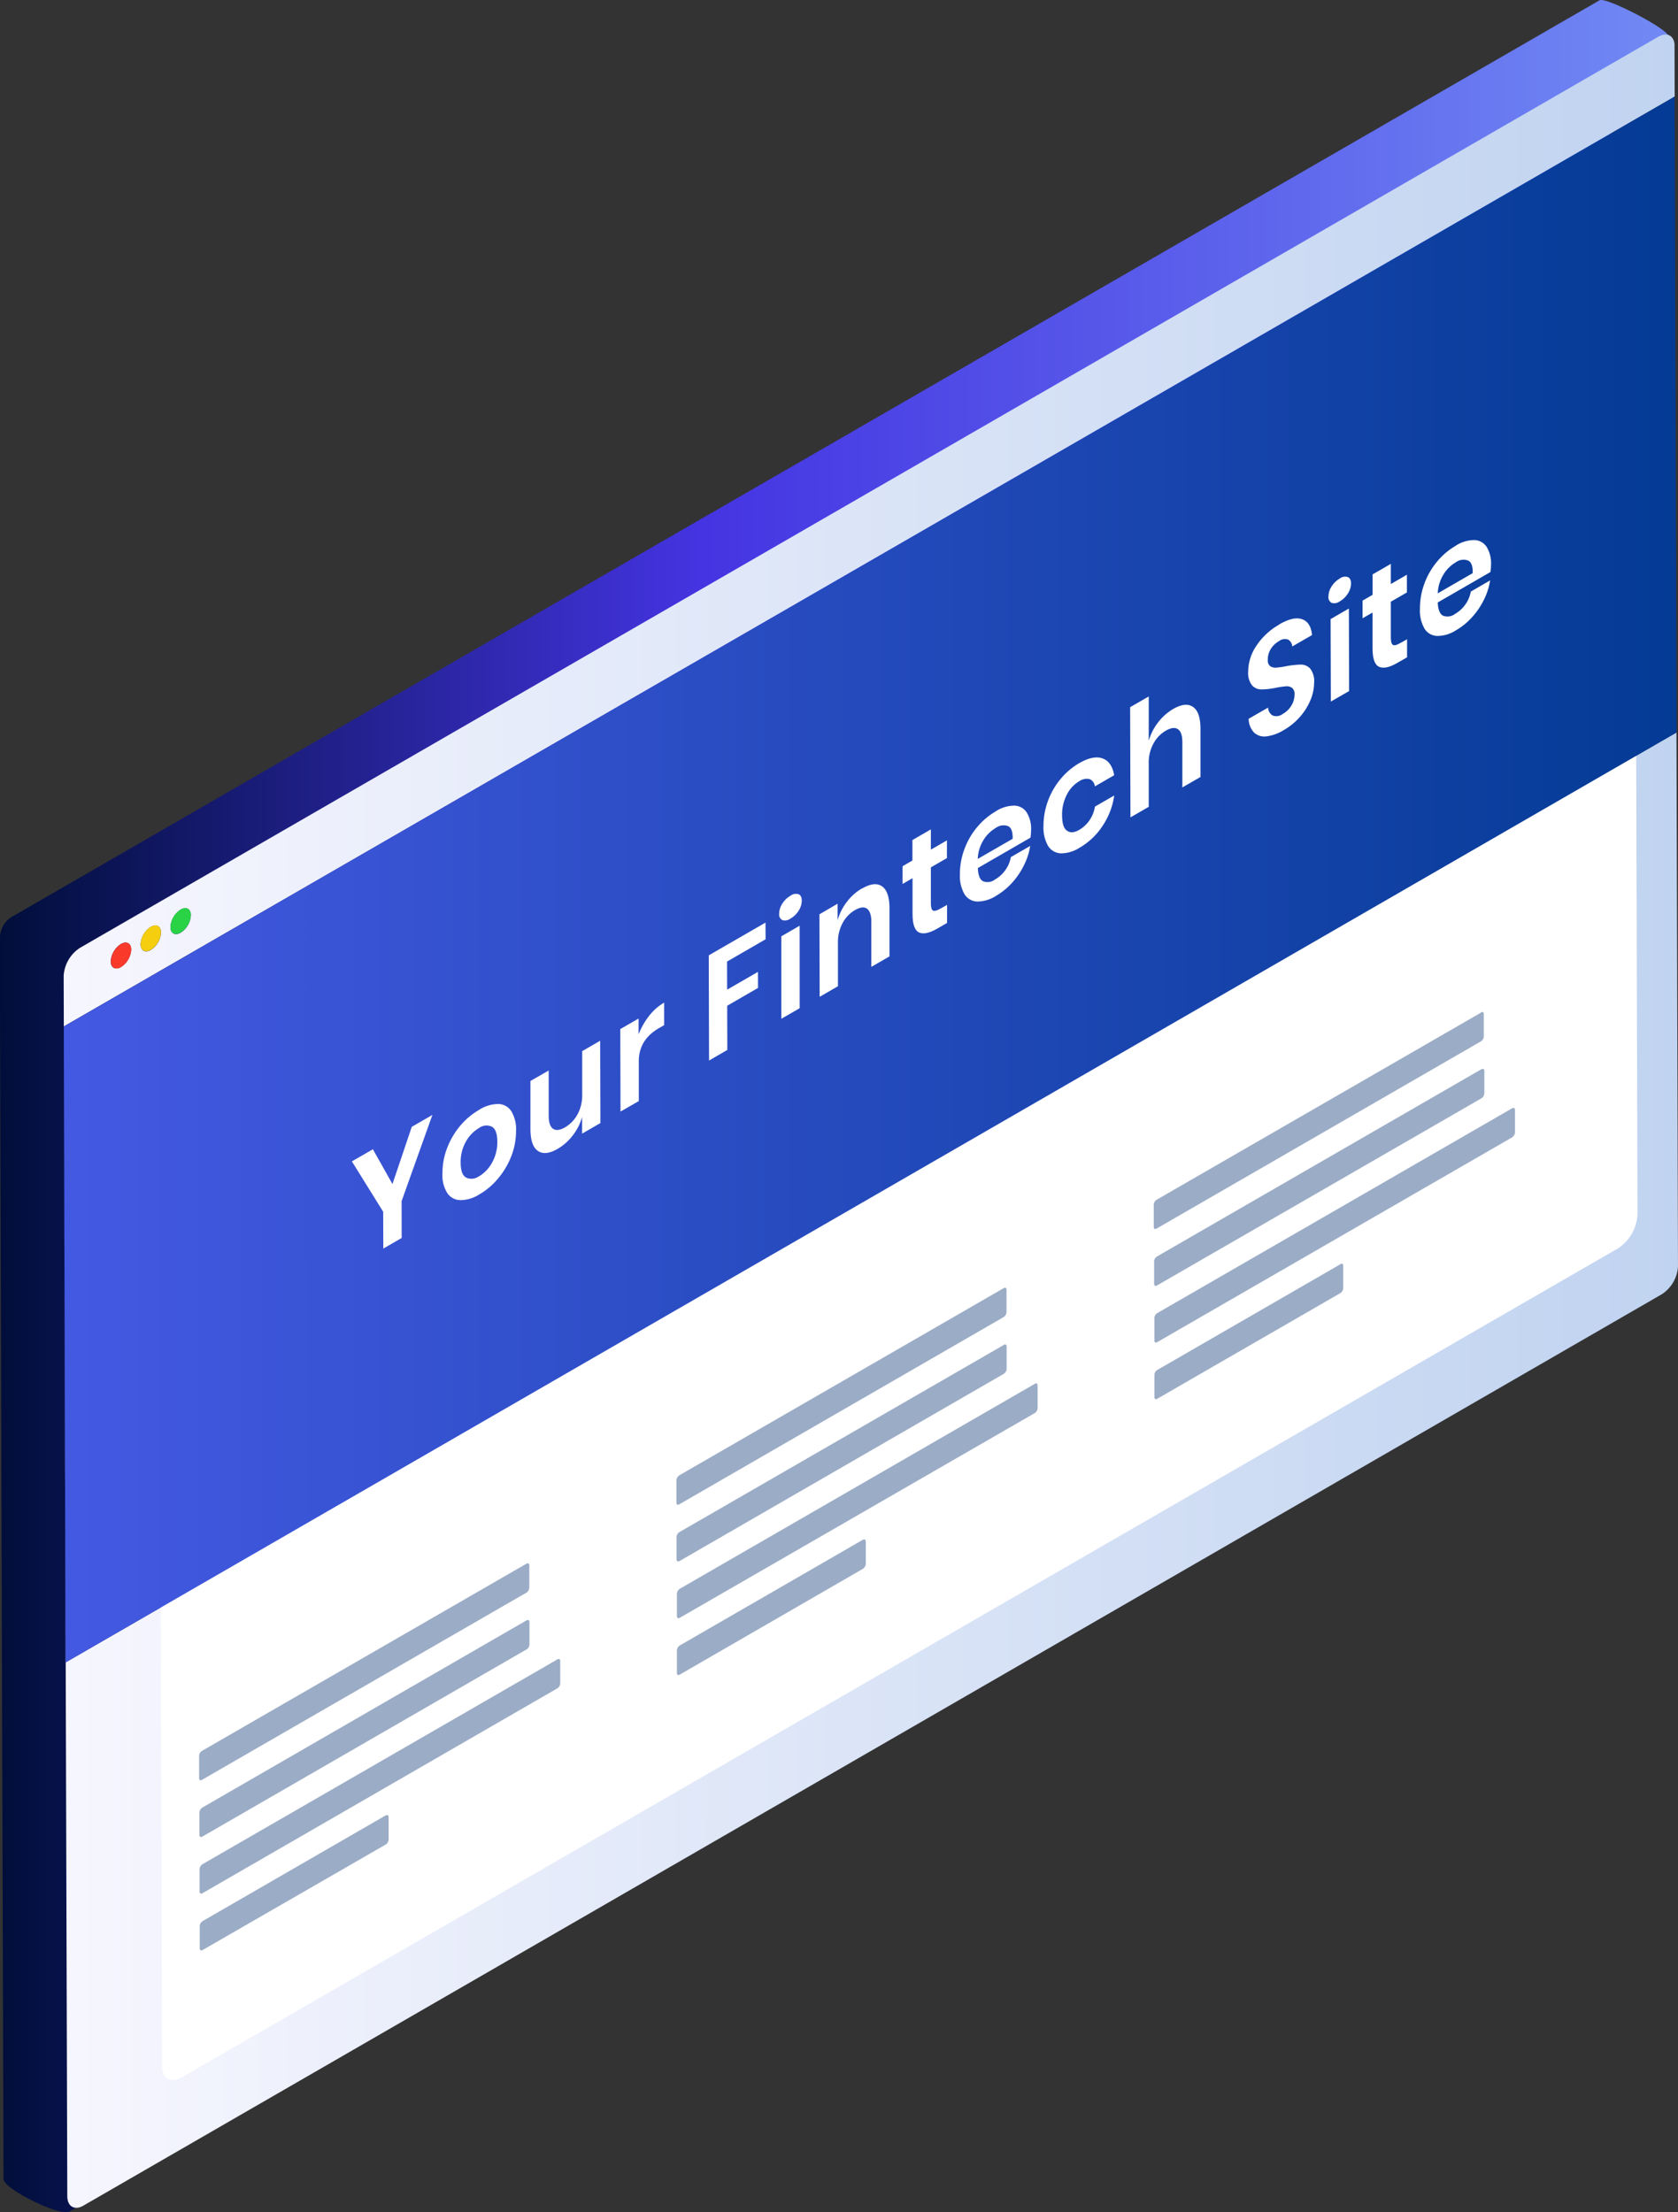
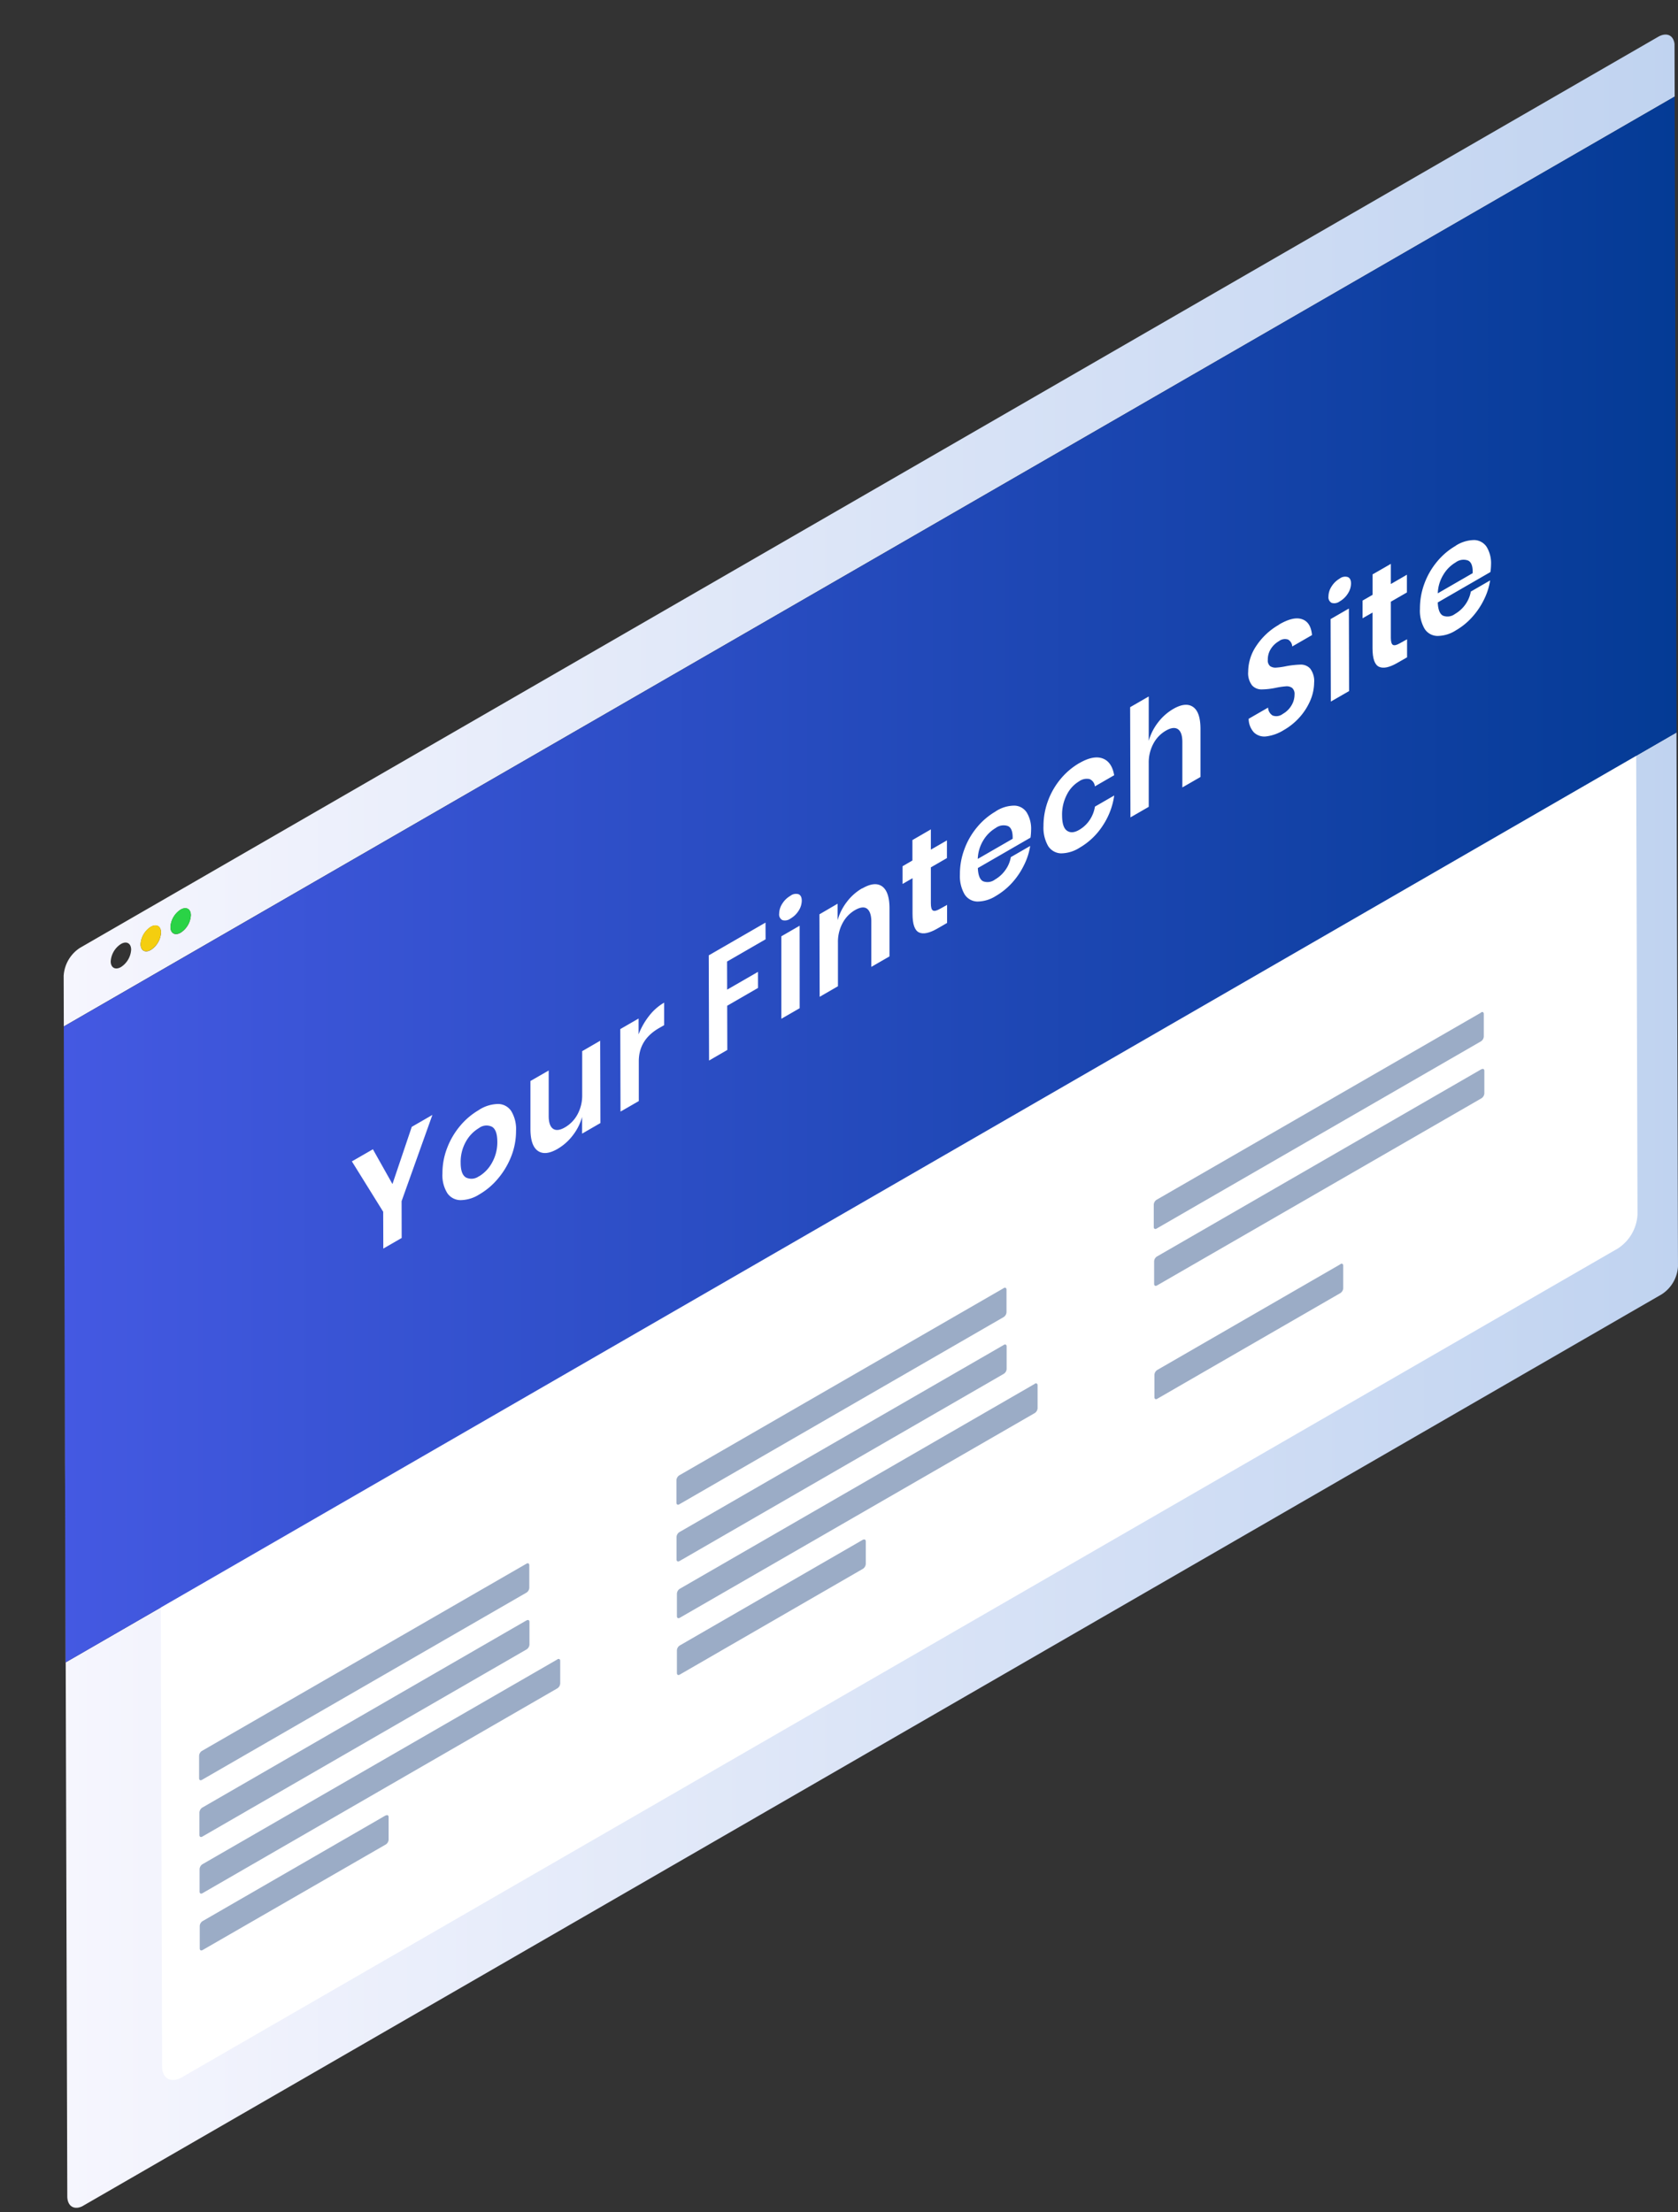
<svg xmlns="http://www.w3.org/2000/svg" viewBox="0 0 423.89 558.92">
  <rect x="0" y="0" width="423.89" height="558.92" fill="#333333" stroke="none" />
  <defs>
    <style>.cls-1{fill:none;}.cls-2{fill:url(#linear-gradient);}.cls-3{isolation:isolate;}.cls-4{clip-path:url(#clip-path);}.cls-5{fill:url(#linear-gradient-2);}.cls-6{fill:#fff;}.cls-7{fill:#f93a2b;}.cls-8{fill:#f4ce0f;}.cls-9{fill:#2ad346;}.cls-10{fill:#9bacc6;}.cls-11{fill:url(#linear-gradient-3);}</style>
    <linearGradient id="linear-gradient" y1="279.46" x2="421.46" y2="279.46" gradientUnits="userSpaceOnUse">
      <stop offset="0" stop-color="#010e3a" />
      <stop offset="0.42" stop-color="#4434e2" />
      <stop offset="1" stop-color="#7189f4" />
    </linearGradient>
    <clipPath id="clip-path">
      <polygon class="cls-1" points="16.97 559.61 16.07 241.86 423 6.92 423.9 324.66 16.97 559.61" />
    </clipPath>
    <linearGradient id="linear-gradient-2" x1="16.08" y1="283.26" x2="423.89" y2="283.26" gradientUnits="userSpaceOnUse">
      <stop offset="0" stop-color="#f6f6fe" />
      <stop offset="1" stop-color="#c0d3f0" />
    </linearGradient>
    <linearGradient id="linear-gradient-3" x1="16.12" y1="222.21" x2="423.51" y2="222.21" gradientUnits="userSpaceOnUse">
      <stop offset="0" stop-color="#4459e2" />
      <stop offset="1" stop-color="#043b95" />
    </linearGradient>
  </defs>
  <title>1</title>
  <g id="Layer_2" data-name="Layer 2">
    <g id="Layer_1-2" data-name="Layer 1">
-       <path class="cls-2" d="M421.46,9.14c0-1.79-15.81-10-17.38-9.07L2.83,231.73A6.23,6.23,0,0,0,0,236.63l0,5.59,0,14.39L.89,550.49c0,2.62,14.41,9.58,16.69,8.27L403.71,322.67a9.09,9.09,0,0,0,4.11-7.12L407,21.67Z" />
      <g class="cls-3">
        <g class="cls-4">
          <path class="cls-5" d="M51.19,492.68c-.39.23-.71,0-.71-.4l0-5.69a1.55,1.55,0,0,1,.71-1.22l46.27-26.72c.39-.23.71,0,.71.4l0,5.69a1.55,1.55,0,0,1-.71,1.22L51.19,492.68m120.58-69.62c-.39.23-.71.05-.71-.4l0-5.69a1.55,1.55,0,0,1,.71-1.22L218,389c.39-.22.71,0,.71.41l0,5.68a1.59,1.59,0,0,1-.71,1.23l-46.27,26.71m120.58-69.62c-.39.23-.71.05-.71-.4v-5.69a1.56,1.56,0,0,1,.7-1.22l46.27-26.72c.39-.22.71-.05.71.41l0,5.69a1.58,1.58,0,0,1-.71,1.22l-46.27,26.71M51.15,478.35c-.39.23-.71,0-.72-.41v-5.69a1.58,1.58,0,0,1,.71-1.22l89.67-51.78c.39-.22.71,0,.72.41v5.69a1.59,1.59,0,0,1-.71,1.23L51.15,478.35m120.58-69.61c-.39.22-.71,0-.71-.42l0-5.68a1.59,1.59,0,0,1,.71-1.23l89.67-51.77c.4-.23.71,0,.72.4v5.69a1.57,1.57,0,0,1-.7,1.23l-89.68,51.78m120.58-69.63c-.39.23-.71.05-.71-.41V333a1.57,1.57,0,0,1,.7-1.23L382,280c.39-.23.71,0,.71.4l0,5.69a1.59,1.59,0,0,1-.71,1.23l-89.68,51.77M51.11,464c-.39.22-.71,0-.72-.41v-5.68a1.59,1.59,0,0,1,.7-1.23l82-47.31c.4-.23.71-.05.71.41l0,5.68a1.56,1.56,0,0,1-.71,1.23L51.11,464M171.69,394.4c-.39.22-.71,0-.72-.41v-5.68a1.54,1.54,0,0,1,.71-1.22l82-47.32c.39-.23.71,0,.71.4l0,5.69a1.55,1.55,0,0,1-.71,1.22L171.69,394.4m120.58-69.62c-.39.23-.71,0-.71-.41v-5.68a1.53,1.53,0,0,1,.7-1.23l81.95-47.31c.39-.22.71,0,.71.41l0,5.68a1.59,1.59,0,0,1-.71,1.23l-82,47.31M51.06,449.68c-.38.23-.71.05-.71-.4v-5.69a1.54,1.54,0,0,1,.7-1.22l82-47.31c.4-.23.71-.05.71.4l0,5.69a1.54,1.54,0,0,1-.71,1.22L51.06,449.68m120.59-69.62c-.39.23-.71.05-.72-.4V374a1.6,1.6,0,0,1,.7-1.22l82-47.32c.39-.22.71,0,.71.41l0,5.69a1.57,1.57,0,0,1-.71,1.22l-81.95,47.31m120.58-69.62c-.39.23-.71.05-.71-.4v-5.69a1.55,1.55,0,0,1,.7-1.22l82-47.31c.39-.23.71,0,.71.4l0,5.69a1.55,1.55,0,0,1-.71,1.22l-81.95,47.31M30.56,244.32c-1.42.82-2.58.18-2.59-1.42a5.62,5.62,0,0,1,2.58-4.4c1.42-.83,2.57-.18,2.58,1.42a5.61,5.61,0,0,1-2.57,4.4M38.1,240c-1.42.82-2.57.18-2.58-1.43a5.61,5.61,0,0,1,2.57-4.4c1.42-.82,2.58-.18,2.58,1.43A5.59,5.59,0,0,1,38.1,240m7.54-4.36c-1.42.82-2.57.18-2.58-1.42a5.63,5.63,0,0,1,2.57-4.4c1.42-.82,2.58-.18,2.58,1.42a5.58,5.58,0,0,1-2.57,4.4M418.88,9.3,20.19,239.48a9.08,9.08,0,0,0-4.11,7.12L17,554.87c0,2.62,1.86,3.67,4.14,2.35L419.78,327a9,9,0,0,0,4.11-7.11l-.38-134.85L16.57,420l-.44-155.38v-5.3L423.05,24.4l0-12.75C423,9,421.16,8,418.88,9.3" />
          <path class="cls-6" d="M408,58,45.18,267.49A10.87,10.87,0,0,0,40.25,276l.69,246c0,3.14,2.24,4.4,5,2.83L408.72,315.41a10.9,10.9,0,0,0,4.94-8.55l-.7-246c0-3.14-2.23-4.41-5-2.83" />
-           <path class="cls-7" d="M30.55,238.5A5.62,5.62,0,0,0,28,242.9c0,1.6,1.17,2.24,2.59,1.42a5.61,5.61,0,0,0,2.57-4.4c0-1.6-1.16-2.25-2.58-1.42" />
          <path class="cls-8" d="M38.09,234.14a5.61,5.61,0,0,0-2.57,4.4c0,1.61,1.16,2.25,2.58,1.43a5.59,5.59,0,0,0,2.57-4.4c0-1.61-1.16-2.25-2.58-1.43" />
          <path class="cls-9" d="M45.63,229.79a5.63,5.63,0,0,0-2.57,4.4c0,1.6,1.16,2.24,2.58,1.42a5.58,5.58,0,0,0,2.57-4.4c0-1.6-1.16-2.24-2.58-1.42" />
          <path class="cls-10" d="M133,395.06,51,442.37a1.54,1.54,0,0,0-.7,1.22v5.69c0,.45.33.63.71.4L133,402.37a1.54,1.54,0,0,0,.71-1.22l0-5.69c0-.45-.31-.63-.71-.4" />
          <path class="cls-10" d="M133,409.39,51.08,456.7a1.59,1.59,0,0,0-.7,1.23v5.68c0,.45.33.63.72.41l81.94-47.31a1.56,1.56,0,0,0,.71-1.23l0-5.68c0-.46-.31-.64-.71-.41" />
          <path class="cls-10" d="M140.8,419.25,51.13,471a1.58,1.58,0,0,0-.71,1.22v5.69c0,.46.33.64.72.41l89.67-51.77a1.59,1.59,0,0,0,.71-1.23v-5.69c0-.45-.33-.63-.72-.41" />
          <path class="cls-10" d="M97.44,458.65,51.17,485.37a1.55,1.55,0,0,0-.71,1.22l0,5.69c0,.44.32.63.71.4L97.46,466a1.55,1.55,0,0,0,.71-1.22l0-5.69c0-.45-.32-.63-.71-.4" />
          <path class="cls-10" d="M253.58,325.43l-82,47.32a1.6,1.6,0,0,0-.7,1.22v5.69c0,.45.33.63.72.4l81.95-47.31a1.57,1.57,0,0,0,.71-1.22l0-5.69c0-.45-.32-.63-.71-.41" />
          <path class="cls-10" d="M253.62,339.77l-82,47.32a1.54,1.54,0,0,0-.71,1.22V394c0,.45.33.63.72.41l81.95-47.32a1.55,1.55,0,0,0,.71-1.22l0-5.69c0-.45-.32-.63-.71-.4" />
          <path class="cls-10" d="M261.38,349.64l-89.67,51.77a1.59,1.59,0,0,0-.71,1.23l0,5.68c0,.46.32.64.71.42L261.41,357a1.57,1.57,0,0,0,.7-1.23V350c0-.44-.32-.63-.72-.4" />
          <path class="cls-10" d="M218,389l-46.27,26.72A1.55,1.55,0,0,0,171,417l0,5.69c0,.45.32.63.71.4L218,396.35a1.59,1.59,0,0,0,.71-1.23l0-5.68c0-.46-.32-.63-.71-.41" />
          <path class="cls-10" d="M374.16,255.82l-82,47.31a1.55,1.55,0,0,0-.7,1.22V310c0,.45.32.63.71.4l81.95-47.31a1.55,1.55,0,0,0,.71-1.22l0-5.69c0-.45-.32-.63-.71-.4" />
          <path class="cls-10" d="M374.2,270.15l-81.95,47.31a1.53,1.53,0,0,0-.7,1.23v5.68c0,.45.32.64.71.41l82-47.31a1.59,1.59,0,0,0,.71-1.23l0-5.68c0-.46-.32-.63-.71-.41" />
-           <path class="cls-10" d="M382,280l-89.68,51.77a1.57,1.57,0,0,0-.7,1.23v5.68c0,.46.32.64.71.41L382,287.34a1.59,1.59,0,0,0,.71-1.23l0-5.69c0-.45-.32-.63-.71-.4" />
          <path class="cls-10" d="M338.6,319.41l-46.27,26.72a1.56,1.56,0,0,0-.7,1.22V353c0,.45.32.63.71.4l46.27-26.71a1.58,1.58,0,0,0,.71-1.22l0-5.69c0-.46-.32-.63-.71-.41" />
        </g>
      </g>
      <polygon class="cls-11" points="423.12 47.63 423.05 24.4 16.12 259.34 16.13 264.63 16.18 282.57 16.57 420.02 423.51 185.08 423.12 47.63" />
      <polyline class="cls-6" points="109.23 281.68 104.02 284.69 99.14 299.15 94.2 290.36 88.89 293.42 96.8 306.15 96.83 315.45 101.47 312.77 101.45 303.47 109.23 281.68" />
      <path class="cls-6" d="M121,297.17a3.18,3.18,0,0,1-3.28.33c-.9-.53-1.35-1.77-1.35-3.76a10.41,10.41,0,0,1,1.32-5.31A9.12,9.12,0,0,1,121,285a3.14,3.14,0,0,1,3.27-.33c.9.52,1.35,1.78,1.36,3.76a10.49,10.49,0,0,1-1.33,5.31,9.1,9.1,0,0,1-3.27,3.45m0-16.78a17.92,17.92,0,0,0-4.76,4,19.33,19.33,0,0,0-3.31,5.62,17.53,17.53,0,0,0-1.19,6.4,8.56,8.56,0,0,0,1.22,5,4.06,4.06,0,0,0,3.34,1.78,9,9,0,0,0,4.76-1.45,17.67,17.67,0,0,0,4.76-4.05,20,20,0,0,0,3.32-5.62,17.36,17.36,0,0,0,1.19-6.39,8.74,8.74,0,0,0-1.22-5,4,4,0,0,0-3.34-1.78,9.24,9.24,0,0,0-4.77,1.47" />
      <path class="cls-6" d="M151.68,262.9l-4.61,2.67,0,11.06a10,10,0,0,1-1.17,4.89,8.33,8.33,0,0,1-3.17,3.3c-1.27.74-2.28.86-3,.37s-1.12-1.56-1.12-3.22l0-11.51L134,273.11l0,12.11c0,2.84.63,4.68,1.88,5.55s2.92.69,5-.52a13.23,13.23,0,0,0,3.81-3.39,13.6,13.6,0,0,0,2.36-4.66v4.21l4.62-2.67-.06-20.84" />
      <path class="cls-6" d="M167.73,253.34a13.13,13.13,0,0,0-3.74,3.3,18.06,18.06,0,0,0-2.67,4.69v-4L156.69,260l.06,20.84,4.62-2.66,0-10.05q0-5.42,5.06-8.35l1.34-.77v-5.68" />
      <polyline class="cls-6" points="193.38 233.09 179.04 241.37 179.12 267.94 183.73 265.27 183.7 254.1 191.49 249.6 191.48 245.54 183.69 250.03 183.67 242.93 193.4 237.31 193.38 233.09" />
      <path class="cls-6" d="M202,233.88l-4.62,2.67,0,20.84,4.63-2.67L202,233.88m-2.32-7.56a5.86,5.86,0,0,0-2.07,2,4.76,4.76,0,0,0-.78,2.53,1.6,1.6,0,0,0,.8,1.61,2.35,2.35,0,0,0,2.07-.39,5.89,5.89,0,0,0,2.06-2,4.75,4.75,0,0,0,.78-2.51c0-.85-.27-1.39-.79-1.63a2.31,2.31,0,0,0-2.07.38" />
      <path class="cls-6" d="M217.76,224.45a12.94,12.94,0,0,0-3.81,3.38,13.65,13.65,0,0,0-2.36,4.67v-4.18L207,231l.06,20.84,4.62-2.67,0-11.06a9.94,9.94,0,0,1,1.17-4.89,8.25,8.25,0,0,1,3.13-3.28c1.29-.74,2.31-.87,3-.39s1.13,1.56,1.13,3.22l0,11.51,4.59-2.65,0-12.11c0-2.86-.64-4.72-1.88-5.59s-2.92-.68-5,.53" />
      <path class="cls-6" d="M235.1,209.57l-4.61,2.67v5.16L228,218.85v4.48l2.52-1.46,0,9c0,2.64.55,4.2,1.64,4.71s2.64.17,4.67-1l2.42-1.4,0-4.56-1.8,1c-.83.48-1.41.62-1.77.42s-.52-.79-.53-1.8l0-9.1,4.06-2.35v-4.47l-4.06,2.34,0-5.16" />
      <path class="cls-6" d="M247,217a9.56,9.56,0,0,1,1.4-4.69,9,9,0,0,1,3.14-3.13,3.32,3.32,0,0,1,3.1-.47q1.26.59,1.17,3.21L247,217m4.53-12a17.5,17.5,0,0,0-4.71,4,18.63,18.63,0,0,0-3.2,5.56,17.78,17.78,0,0,0-1.13,6.36,9.22,9.22,0,0,0,1.16,5,3.91,3.91,0,0,0,3.22,1.85,8.78,8.78,0,0,0,4.72-1.42,17.32,17.32,0,0,0,4.11-3.35,19,19,0,0,0,3-4.47,16.26,16.26,0,0,0,1.54-4.8l-4.89,2.82a7.81,7.81,0,0,1-1.35,3.23,8.28,8.28,0,0,1-2.66,2.44,3.12,3.12,0,0,1-3,.43c-.81-.42-1.25-1.53-1.32-3.34l13.3-7.68a14.73,14.73,0,0,0,.15-1.9,7.85,7.85,0,0,0-1.11-4.47,3.82,3.82,0,0,0-3.12-1.72,8.64,8.64,0,0,0-4.7,1.44" />
      <path class="cls-6" d="M272.64,192.8a17.69,17.69,0,0,0-4.71,4,18.72,18.72,0,0,0-3.2,5.56,18.22,18.22,0,0,0-1.13,6.36,9.3,9.3,0,0,0,1.16,5A4,4,0,0,0,268,215.6a8.83,8.83,0,0,0,4.73-1.43,17.28,17.28,0,0,0,5.83-5.56,18.32,18.32,0,0,0,2.91-7.63l-4.87,2.81a8.48,8.48,0,0,1-1.34,3.4,8,8,0,0,1-2.65,2.48q-1.83,1.07-3.06.21c-.83-.56-1.24-1.85-1.25-3.86a10.89,10.89,0,0,1,1.22-5.28,8.16,8.16,0,0,1,3.06-3.33,3.34,3.34,0,0,1,2.65-.58,2.21,2.21,0,0,1,1.35,1.85l4.88-2.82c-.4-2.28-1.39-3.69-2.95-4.25s-3.52-.16-5.85,1.19" />
      <path class="cls-6" d="M290.11,176l-4.62,2.67.08,27.84,4.62-2.67,0-11.06a10,10,0,0,1,1.17-4.89,8.22,8.22,0,0,1,3.14-3.28c1.29-.75,2.31-.88,3.05-.39s1.12,1.56,1.13,3.21l0,11.51,4.58-2.64,0-12.11q0-4.31-1.89-5.59c-1.25-.86-2.92-.68-5,.52a13.29,13.29,0,0,0-3.82,3.39,13.69,13.69,0,0,0-2.36,4.66l0-11.17" />
      <path class="cls-6" d="M323.12,157.82a16.78,16.78,0,0,0-5.68,5.25,11.74,11.74,0,0,0-2.13,6.64,5,5,0,0,0,1,3.47,3.2,3.2,0,0,0,2.35,1,18.16,18.16,0,0,0,3.54-.39,21.37,21.37,0,0,1,2.62-.39,2.37,2.37,0,0,1,1.58.39,2,2,0,0,1,.62,1.69,5.26,5.26,0,0,1-.76,2.72,5.91,5.91,0,0,1-2.21,2.17,2.66,2.66,0,0,1-2.57.4,2.44,2.44,0,0,1-1.14-2l-4.91,2.83a5.14,5.14,0,0,0,1.34,3.45,3.78,3.78,0,0,0,3.1,1,10.89,10.89,0,0,0,4.39-1.57,16.07,16.07,0,0,0,4.23-3.48,15.59,15.59,0,0,0,2.61-4.25,11.7,11.7,0,0,0,.87-4.26,5.21,5.21,0,0,0-1-3.58,3.18,3.18,0,0,0-2.38-1,23.12,23.12,0,0,0-3.63.39,17.52,17.52,0,0,1-2.54.37,2.41,2.41,0,0,1-1.55-.36,1.85,1.85,0,0,1-.6-1.6A4.93,4.93,0,0,1,321,164a5.78,5.78,0,0,1,2.06-2,2.48,2.48,0,0,1,2.32-.42,2.14,2.14,0,0,1,1.06,1.75l5-2.88c-.21-2.14-1-3.47-2.49-4s-3.41-.08-5.85,1.34" />
      <path class="cls-6" d="M340.75,153.74l-4.62,2.67.06,20.84,4.62-2.66-.06-20.85m-2.32-7.56a5.83,5.83,0,0,0-2.06,2,4.73,4.73,0,0,0-.78,2.53,1.59,1.59,0,0,0,.79,1.6,2.31,2.31,0,0,0,2.07-.38,5.8,5.8,0,0,0,2.06-2,4.74,4.74,0,0,0,.78-2.5c0-.86-.27-1.4-.79-1.63a2.27,2.27,0,0,0-2.07.37" />
      <path class="cls-6" d="M351.35,142.46l-4.62,2.66,0,5.16-2.53,1.46,0,4.47,2.52-1.45,0,9c0,2.63.55,4.2,1.64,4.7s2.64.18,4.67-1l2.42-1.39v-4.56l-1.8,1q-1.24.72-1.77.42c-.35-.19-.53-.8-.53-1.8l0-9.11,4.06-2.34v-4.48l-4.06,2.35v-5.16" />
      <path class="cls-6" d="M363.21,149.9a9.52,9.52,0,0,1,1.4-4.69,8.85,8.85,0,0,1,3.13-3.13,3.3,3.3,0,0,1,3.1-.47c.85.38,1.24,1.45,1.18,3.2l-8.81,5.09m4.52-12a17.36,17.36,0,0,0-4.71,4,18.85,18.85,0,0,0-3.2,5.56,18,18,0,0,0-1.12,6.36,9.1,9.1,0,0,0,1.15,5,3.89,3.89,0,0,0,3.23,1.85,8.68,8.68,0,0,0,4.71-1.42,16.7,16.7,0,0,0,4.11-3.35,19,19,0,0,0,3-4.46,16.42,16.42,0,0,0,1.53-4.8l-4.88,2.82a8.08,8.08,0,0,1-1.35,3.23,8.32,8.32,0,0,1-2.67,2.44,3.1,3.1,0,0,1-3,.42c-.81-.41-1.25-1.52-1.33-3.34l13.3-7.68a13.08,13.08,0,0,0,.16-1.89,7.93,7.93,0,0,0-1.11-4.47,3.86,3.86,0,0,0-3.13-1.73,8.84,8.84,0,0,0-4.7,1.44" />
    </g>
  </g>
</svg>